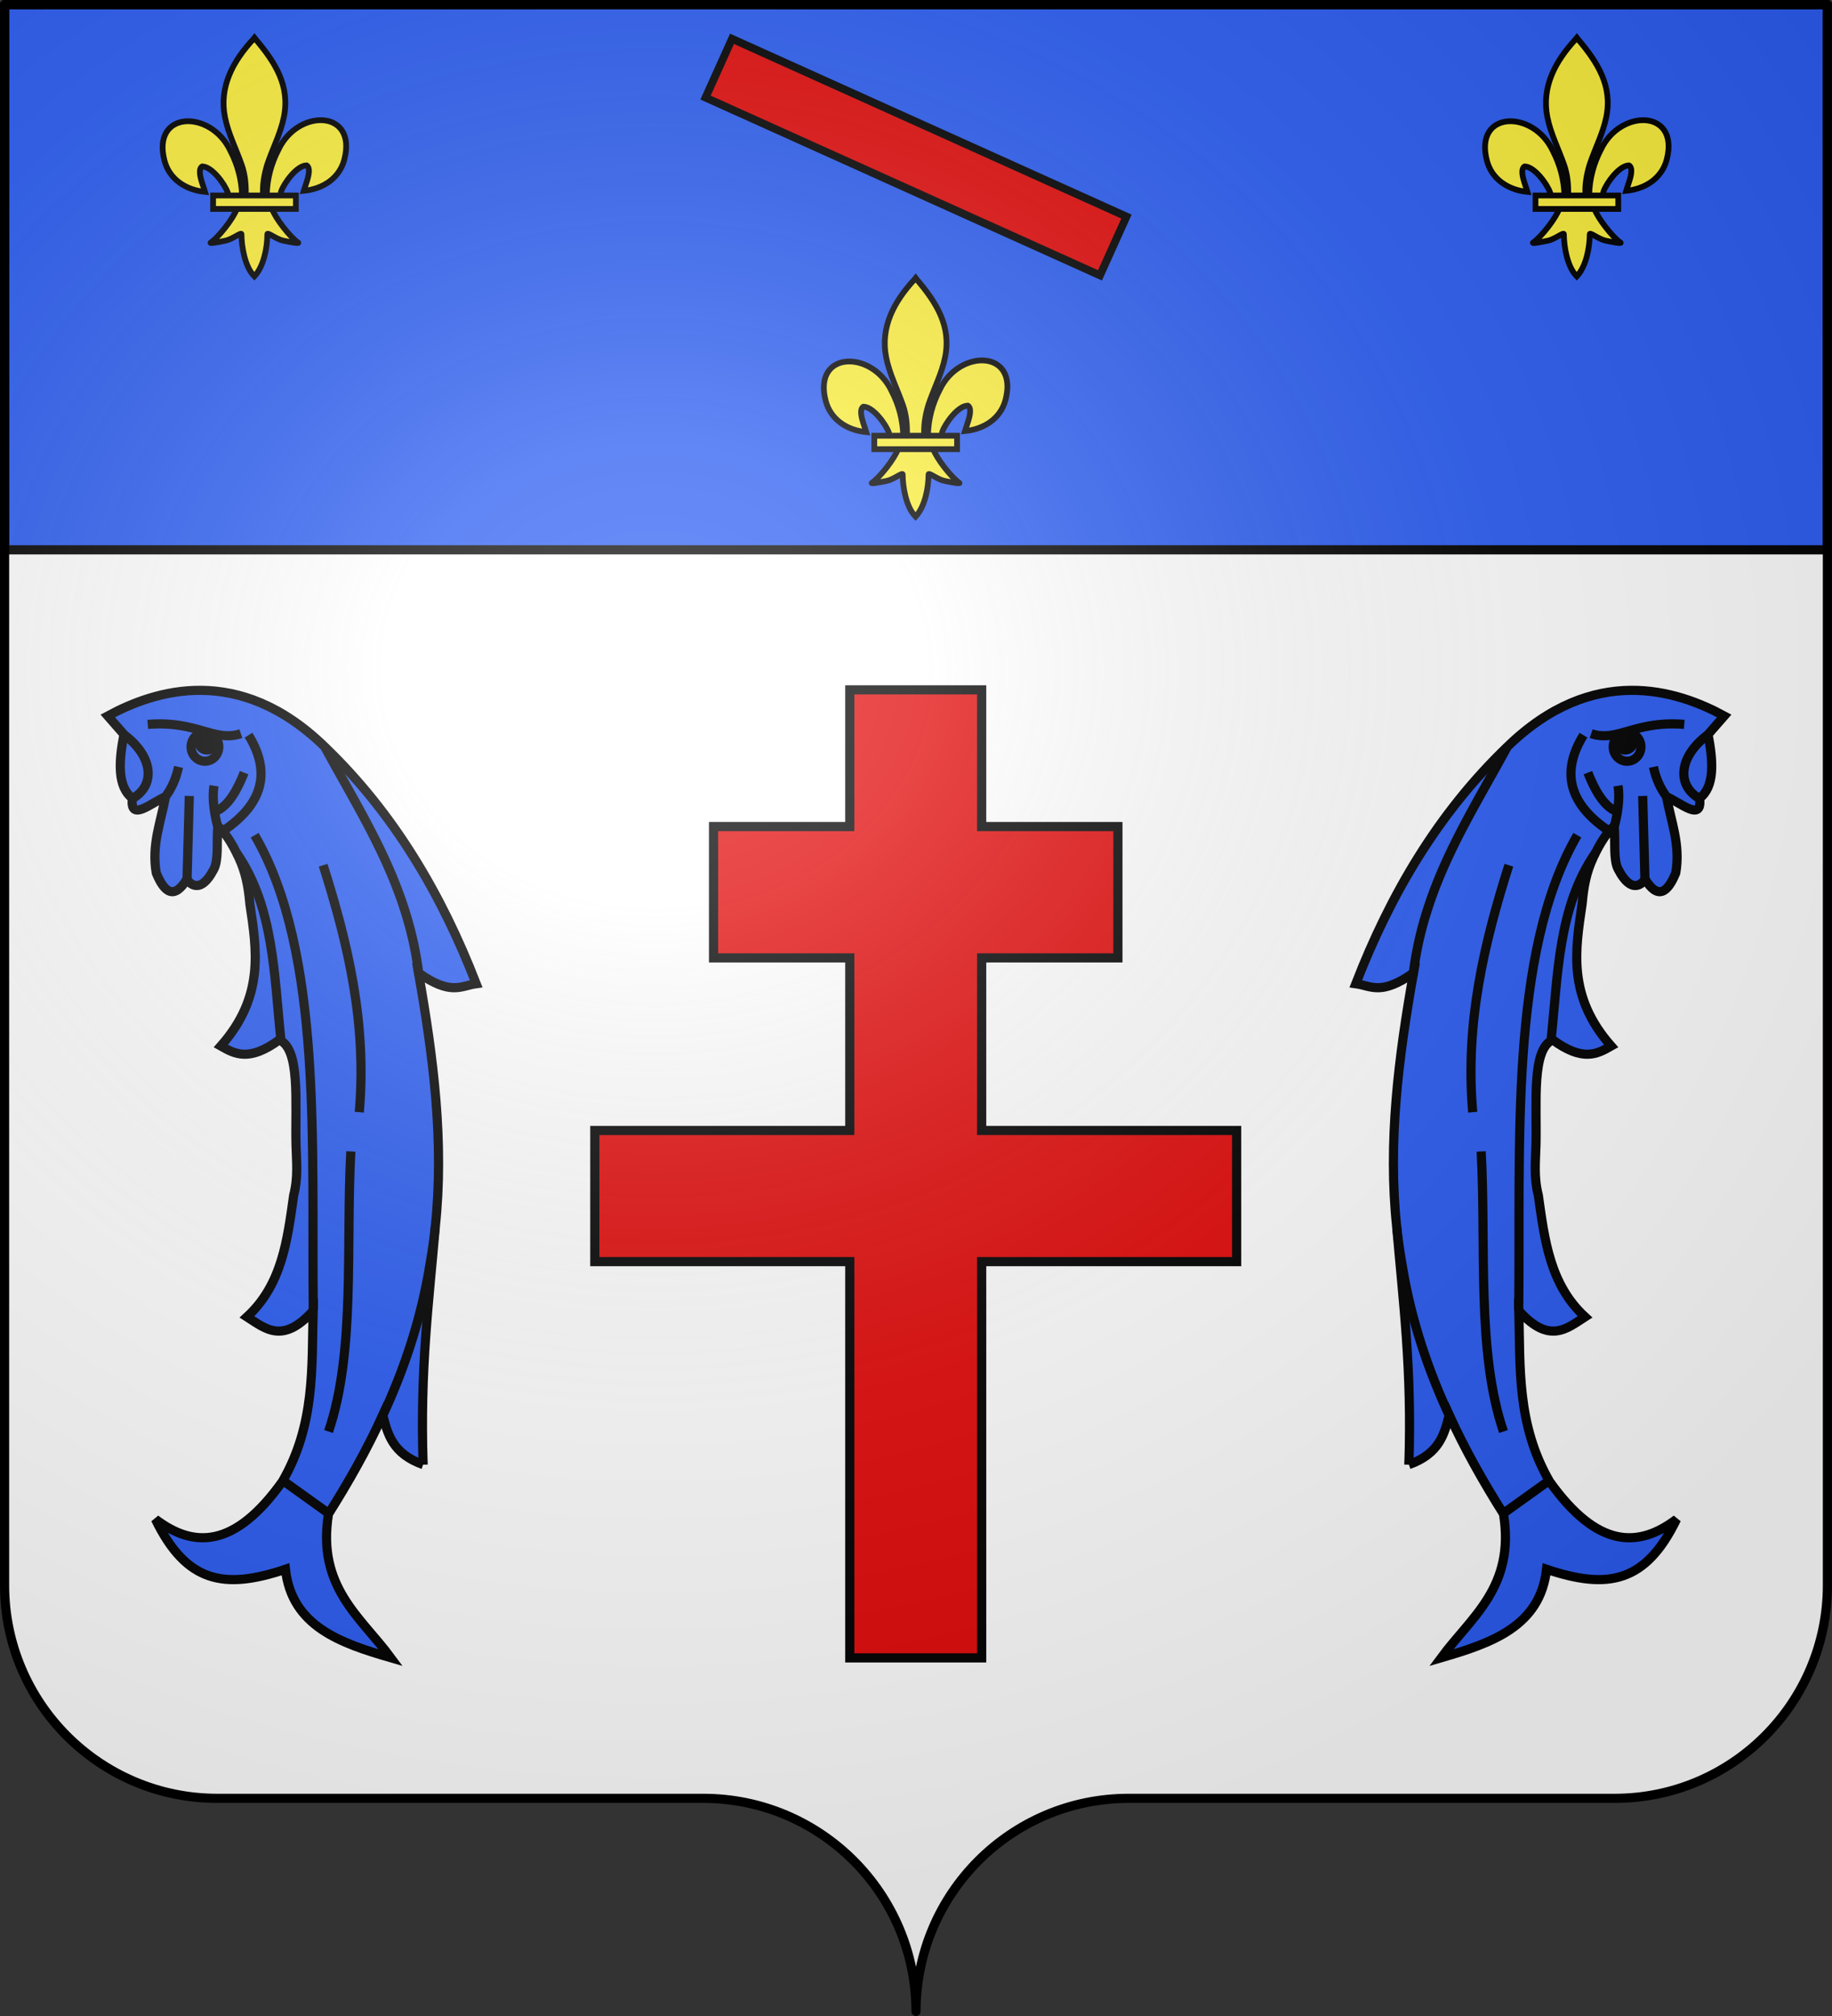
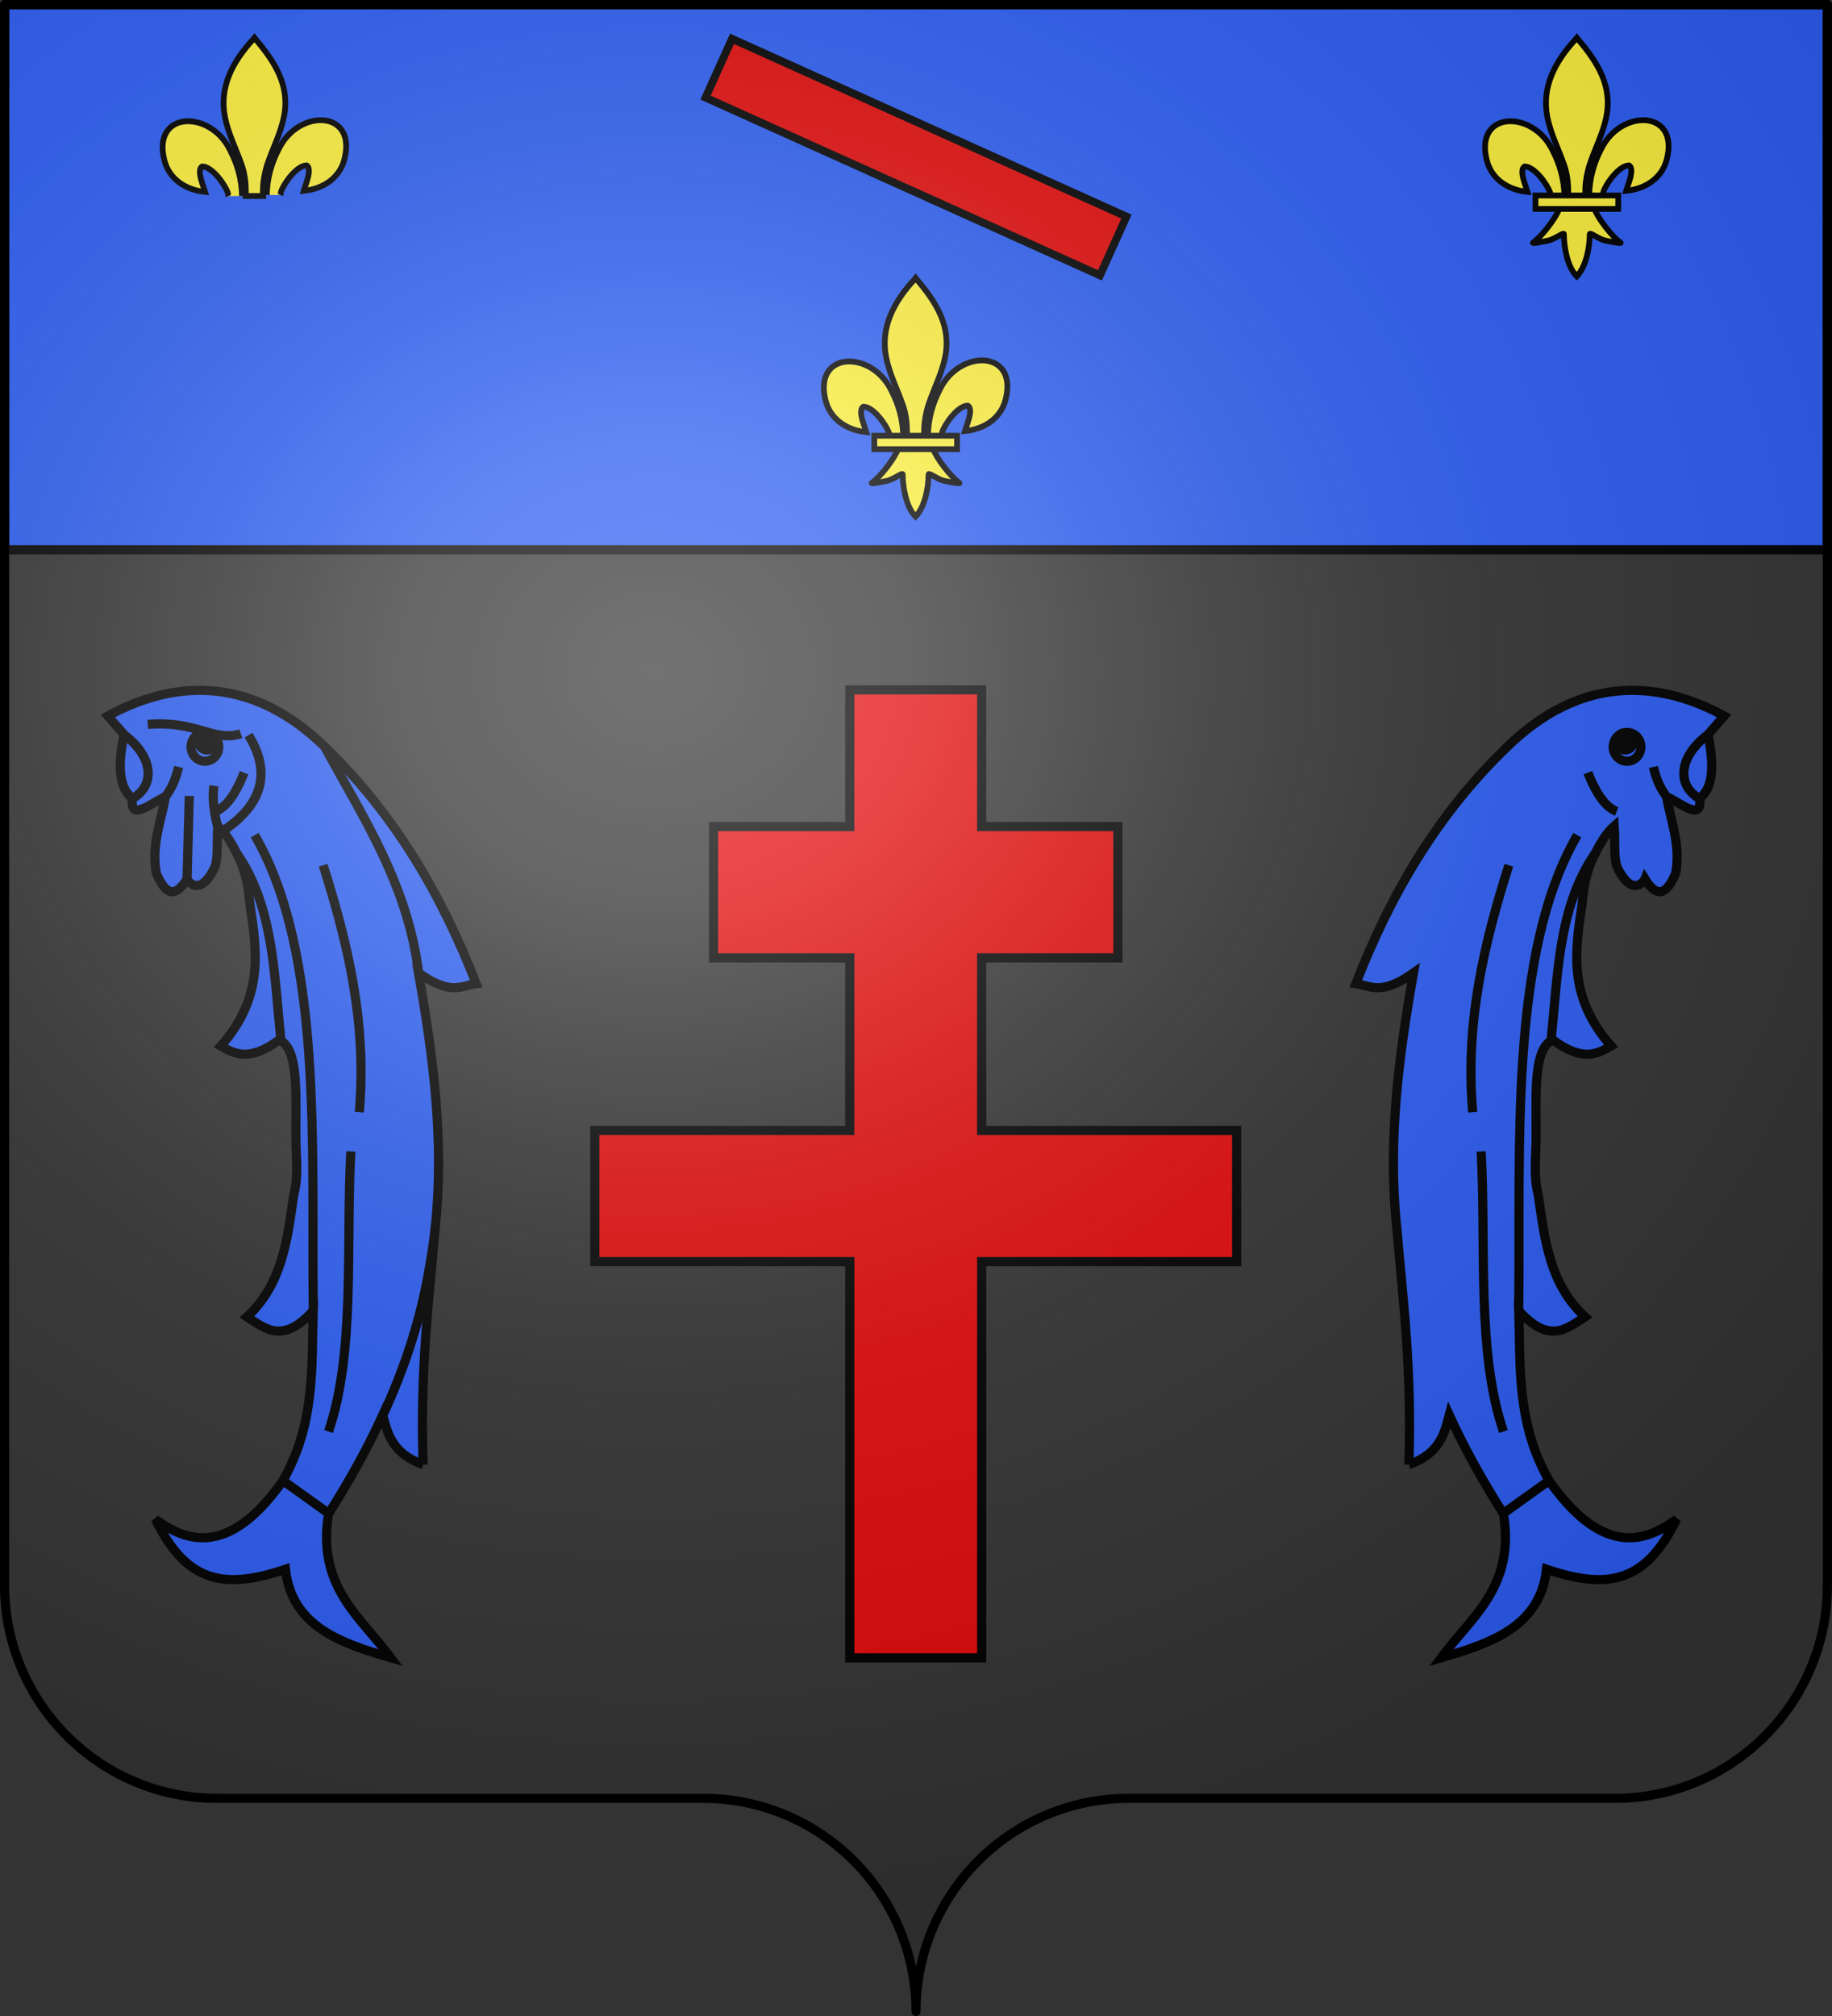
<svg xmlns="http://www.w3.org/2000/svg" xmlns:xlink="http://www.w3.org/1999/xlink" height="660" width="600.003" version="1.0">
  <rect width="100%" height="100%" fill="#333333" stroke="none" />
  <defs>
    <linearGradient id="i">
      <stop offset="0" style="stop-color:#fff;stop-opacity:1" />
      <stop offset="1" style="stop-color:#fff;stop-opacity:1" />
    </linearGradient>
    <linearGradient id="a">
      <stop style="stop-color:white;stop-opacity:.314" offset="0" />
      <stop offset=".19" style="stop-color:white;stop-opacity:.251" />
      <stop style="stop-color:#6b6b6b;stop-opacity:.125" offset=".6" />
      <stop style="stop-color:black;stop-opacity:.125" offset="1" />
    </linearGradient>
    <linearGradient id="l">
      <stop style="stop-color:#fd0000;stop-opacity:1" offset="0" />
      <stop offset=".5" style="stop-color:#e77275;stop-opacity:.659" />
      <stop offset="1" style="stop-color:black;stop-opacity:.323" />
    </linearGradient>
    <linearGradient id="k">
      <stop style="stop-color:white;stop-opacity:.314" offset="0" />
      <stop offset=".19" style="stop-color:white;stop-opacity:.251" />
      <stop style="stop-color:#6b6b6b;stop-opacity:.125" offset=".6" />
      <stop style="stop-color:black;stop-opacity:.125" offset="1" />
    </linearGradient>
    <linearGradient id="j">
      <stop offset="0" style="stop-color:white;stop-opacity:.314" />
      <stop style="stop-color:white;stop-opacity:.251" offset=".19" />
      <stop offset=".6" style="stop-color:#6b6b6b;stop-opacity:.125" />
      <stop offset="1" style="stop-color:black;stop-opacity:.125" />
    </linearGradient>
    <linearGradient id="f">
      <stop offset="0" style="stop-color:white;stop-opacity:.314" />
      <stop style="stop-color:white;stop-opacity:.251" offset=".19" />
      <stop offset=".6" style="stop-color:#6b6b6b;stop-opacity:.125" />
      <stop offset="1" style="stop-color:black;stop-opacity:.125" />
    </linearGradient>
    <linearGradient id="b">
      <stop style="stop-color:#fd0000;stop-opacity:1" offset="0" />
      <stop offset=".5" style="stop-color:#e77275;stop-opacity:.659" />
      <stop offset="1" style="stop-color:black;stop-opacity:.323" />
    </linearGradient>
    <linearGradient id="g">
      <stop offset="0" style="stop-color:#fd0000;stop-opacity:1" />
      <stop offset=".5" style="stop-color:#e77275;stop-opacity:.659" />
      <stop offset="1" style="stop-color:#000;stop-opacity:.323" />
    </linearGradient>
    <linearGradient id="h">
      <stop offset="0" style="stop-color:#fff;stop-opacity:.314" />
      <stop offset=".19" style="stop-color:#fff;stop-opacity:.251" />
      <stop offset=".6" style="stop-color:#6b6b6b;stop-opacity:.125" />
      <stop offset="1" style="stop-color:#000;stop-opacity:.125" />
    </linearGradient>
    <linearGradient id="m">
      <stop offset="0" style="stop-color:white;stop-opacity:.314" />
      <stop style="stop-color:white;stop-opacity:.251" offset=".19" />
      <stop offset=".6" style="stop-color:#6b6b6b;stop-opacity:.125" />
      <stop offset="1" style="stop-color:black;stop-opacity:.125" />
    </linearGradient>
    <g id="e">
      <use xlink:href="#d" transform="rotate(72)" width="810" height="540" />
      <use xlink:href="#d" transform="rotate(144)" width="810" height="540" />
    </g>
    <g id="d">
-       <path id="c" d="M0 0v1h.5L0 0z" transform="rotate(18 3.157 -.5)" />
      <use xlink:href="#c" transform="scale(-1 1)" width="810" height="540" />
    </g>
    <radialGradient r="300" fy="200.448" fx="285.186" cy="200.448" cx="285.186" gradientTransform="matrix(1.551 0 0 1.35 -152.894 151.099)" gradientUnits="userSpaceOnUse" id="n" xlink:href="#a" />
  </defs>
  <g style="display:inline">
    <g style="fill:#fff">
      <g style="fill:#fff;stroke:none;display:inline">
-         <path d="M375 860.862c0-38.504 31.203-69.753 69.65-69.753h159.2c38.447 0 69.65-31.25 69.65-69.754V203.862h-597v517.493c0 38.504 31.203 69.754 69.65 69.754h159.2c38.447 0 69.65 31.25 69.65 69.753z" style="fill:#fff;fill-opacity:1;fill-rule:nonzero;stroke:none;display:inline" transform="translate(-75 -202.362)" />
-       </g>
+         </g>
    </g>
  </g>
  <g style="display:inline">
    <path d="M87.929 188.826v178.5h597v-178.5h-597z" style="fill:#2b5df2;fill-opacity:1;fill-rule:nonzero;stroke:#000;stroke-width:3;stroke-linecap:round;stroke-linejoin:round;stroke-miterlimit:4;stroke-opacity:1;stroke-dasharray:none;stroke-dashoffset:0;display:inline" transform="translate(-86.429 -187.326)" />
    <g style="fill:#e20909;stroke:#000;stroke-width:2.213">
      <g style="fill:#e20909;stroke:#000;stroke-width:2.213;display:inline">
        <path style="fill:#e20909;stroke:#000;stroke-width:2.213;stroke-miterlimit:4;stroke-opacity:1;stroke-dasharray:none" d="M284.07 51.19v33.03h-32.904v31.733h32.905v41.696h-61.582v31.69h61.582v95.743h31.858V189.34h61.582v-31.691h-61.582v-41.696h32.905V84.22h-32.905V51.19h-31.858z" transform="matrix(1.356 0 0 1.355 -106.888 156.481)" />
      </g>
    </g>
    <g style="stroke:#000;stroke-width:2.666">
      <g style="stroke:#000;stroke-width:6.573">
        <path style="fill:#2b5df2;stroke:#000;stroke-width:6.573;stroke-linecap:butt;stroke-linejoin:miter;stroke-opacity:1" d="M4846.996 208.115c22.163-7.913 25.508-22.207 29.002-35.582 11.313 24.759 24.567 48.165 38.947 70.937 8.508 52.593-23.142 73.98-44.747 103.304 36.352-10.558 71.112-22.635 75.683-63.53 43.761 14.717 71.097 9.959 93.36-35.907-27.238 20.545-56.578 21.327-91.15-27.069-23.646-40.88-21.047-81.76-22.097-122.639 21.782 24.267 34.275 12.923 47.508 4.42-25.332-23.301-29.04-55.506-33.543-87.384-3.35-12.988-1.956-24.351-1.668-36.319.695-30.456-3.269-68.515 12.01-75.171 21.64 15.809 31.854 10.193 41.984 4.42-31.465-35.64-25.783-68.803-20.855-102.016 1.09-12.562 3.002-22.617 8.005-33.361 5.02-10.738 10.04-18.268 15.06-22.618.824 11.793-.692 24.4 2.762 30.936 10.46 20.272 18.754 8.671 19.335 7.182 8.976 14.638 16.06 10.348 22.097-4.42 3.501-20.514-3.462-36.843-6.63-54.69 10.104 4.254 25.838 18.517 23.755 1.105 10.79-8.272 9.89-25.896 6.077-45.852l11.6-13.258c-33.823-18.343-93.898-38.039-155.784 22.097-49.904 47.898-83.925 106.073-108.828 170.148 10.981 1.509 18.006 8.733 41.432-7.734-10.767 60.829-18.547 121.658-12.02 182.67 4.577 53.748 11.001 101.676 8.705 170.33z" transform="matrix(-.456 0 0 .456 2348.807 384.59)" />
        <path style="fill:none;stroke:#000;stroke-width:6.573;stroke-linecap:butt;stroke-linejoin:miter;stroke-opacity:1" d="M4838.279 37.601a378.65 378.65 0 0 0 3.746 26.33c6.268 39.132 18.278 75.034 33.95 108.877M4917.707-307.3c-27.5 50.909-60.102 99.226-67.692 164.07M5044.765-323.32c-35.237-2.906-48.156 13.022-66.844 6.629M4972.397-315.586c-16.201 26.3-10.424 48.939 17.125 67.948M4997.19-279.26c1.556 9.569-.414 20.894-2.843 29.965M5014.934-271.945l1.605 59.51" transform="matrix(-.456 0 0 .456 2348.807 384.59)" />
        <path style="fill:none;stroke:#000;stroke-width:6.573;stroke-linecap:butt;stroke-linejoin:miter;stroke-opacity:1" d="M4975.564-288.673c4.433 11.333 11.096 24.248 20.693 27.844m26.38-31.967c1.952 8.917 5.324 16.13 9.88 21.923M5061.338-315.586c-20.664 15.57-22.38 36.622-4.867 45.903M4918.811-222.226c-17.76 55.98-31.53 113.33-25.963 177.329M4980.983-231.065c-26.873 38.746-26.893 87.596-31.893 134.792" transform="matrix(-.456 0 0 .456 2348.807 384.59)" />
        <path style="fill:none;stroke:#000;stroke-width:6.573;stroke-linecap:butt;stroke-linejoin:miter;stroke-opacity:1" d="M4967.978-243.77c-49.244 84.635-40.631 223.242-42.095 340.894M4914.944 184.36c-19.458-57.062-12.385-132.852-16.02-201.083M4914.392 243.47l33.146-23.754" transform="matrix(-.456 0 0 .456 2348.807 384.59)" />
        <path style="fill:none;stroke:#000;stroke-width:6.573;stroke-miterlimit:4;stroke-opacity:1" d="M4994.237-310.389c1.699-5.431 7.318-8.405 12.55-6.64 5.233 1.763 8.097 7.596 6.398 13.027-1.697 5.425-7.305 8.4-12.542 6.644-5.24-1.766-8.105-7.599-6.406-13.03z" transform="matrix(-.456 0 0 .456 2348.807 384.59)" />
        <path d="M4996.534-313.072c1.027-3.28 4.42-5.077 7.58-4.012 3.162 1.066 4.892 4.589 3.865 7.87-1.025 3.277-4.412 5.073-7.575 4.013-3.166-1.067-4.896-4.59-3.87-7.871z" style="fill:#000;stroke:#000;stroke-width:6.573;stroke-miterlimit:4;stroke-opacity:1" transform="matrix(-.456 0 0 .456 2348.807 384.59)" />
      </g>
    </g>
    <g style="stroke:#000;stroke-width:2.666">
      <g style="stroke:#000;stroke-width:6.573">
        <path d="M4846.996 208.115c22.163-7.913 25.508-22.207 29.002-35.582 11.313 24.759 24.567 48.165 38.947 70.937 8.508 52.593-23.142 73.98-44.747 103.304 36.352-10.558 71.112-22.635 75.683-63.53 43.761 14.717 71.097 9.959 93.36-35.907-27.238 20.545-56.578 21.327-91.15-27.069-23.646-40.88-21.047-81.76-22.097-122.639 21.782 24.267 34.275 12.923 47.508 4.42-25.332-23.301-29.04-55.506-33.543-87.384-3.35-12.988-1.956-24.351-1.668-36.319.695-30.456-3.269-68.515 12.01-75.171 21.64 15.809 31.854 10.193 41.984 4.42-31.465-35.64-25.783-68.803-20.855-102.016 1.09-12.562 3.002-22.617 8.005-33.361 5.02-10.738 10.04-18.268 15.06-22.618.824 11.793-.692 24.4 2.762 30.936 10.46 20.272 18.754 8.671 19.335 7.182 8.976 14.638 16.06 10.348 22.097-4.42 3.501-20.514-3.462-36.843-6.63-54.69 10.104 4.254 25.838 18.517 23.755 1.105 10.79-8.272 9.89-25.896 6.077-45.852l11.6-13.258c-33.823-18.343-93.898-38.039-155.784 22.097-49.904 47.898-83.925 106.073-108.828 170.148 10.981 1.509 18.006 8.733 41.432-7.734-10.767 60.829-18.547 121.658-12.02 182.67 4.577 53.748 11.001 101.676 8.705 170.33z" style="fill:#2b5df2;stroke:#000;stroke-width:6.573;stroke-linecap:butt;stroke-linejoin:miter;stroke-opacity:1" transform="matrix(.456 0 0 .456 -1748.807 384.59)" />
-         <path d="M4838.279 37.601a378.65 378.65 0 0 0 3.746 26.33c6.268 39.132 18.278 75.034 33.95 108.877M4917.707-307.3c-27.5 50.909-60.102 99.226-67.692 164.07M5044.765-323.32c-35.237-2.906-48.156 13.022-66.844 6.629M4972.397-315.586c-16.201 26.3-10.424 48.939 17.125 67.948M4997.19-279.26c1.556 9.569-.414 20.894-2.843 29.965M5014.934-271.945l1.605 59.51" style="fill:none;stroke:#000;stroke-width:6.573;stroke-linecap:butt;stroke-linejoin:miter;stroke-opacity:1" transform="matrix(.456 0 0 .456 -1748.807 384.59)" />
        <path d="M4975.564-288.673c4.433 11.333 11.096 24.248 20.693 27.844m26.38-31.967c1.952 8.917 5.324 16.13 9.88 21.923M5061.338-315.586c-20.664 15.57-22.38 36.622-4.867 45.903M4918.811-222.226c-17.76 55.98-31.53 113.33-25.963 177.329M4980.983-231.065c-26.873 38.746-26.893 87.596-31.893 134.792" style="fill:none;stroke:#000;stroke-width:6.573;stroke-linecap:butt;stroke-linejoin:miter;stroke-opacity:1" transform="matrix(.456 0 0 .456 -1748.807 384.59)" />
        <path d="M4967.978-243.77c-49.244 84.635-40.631 223.242-42.095 340.894M4914.944 184.36c-19.458-57.062-12.385-132.852-16.02-201.083M4914.392 243.47l33.146-23.754" style="fill:none;stroke:#000;stroke-width:6.573;stroke-linecap:butt;stroke-linejoin:miter;stroke-opacity:1" transform="matrix(.456 0 0 .456 -1748.807 384.59)" />
        <path d="M4994.237-310.389c1.699-5.431 7.318-8.405 12.55-6.64 5.233 1.763 8.097 7.596 6.398 13.027-1.697 5.425-7.305 8.4-12.542 6.644-5.24-1.766-8.105-7.599-6.406-13.03z" style="fill:none;stroke:#000;stroke-width:6.573;stroke-miterlimit:4;stroke-opacity:1" transform="matrix(.456 0 0 .456 -1748.807 384.59)" />
        <path style="fill:#000;stroke:#000;stroke-width:6.573;stroke-miterlimit:4;stroke-opacity:1" d="M4996.534-313.072c1.027-3.28 4.42-5.077 7.58-4.012 3.162 1.066 4.892 4.589 3.865 7.87-1.025 3.277-4.412 5.073-7.575 4.013-3.166-1.067-4.896-4.59-3.87-7.871z" transform="matrix(.456 0 0 .456 -1748.807 384.59)" />
      </g>
    </g>
    <g style="stroke:#000;stroke-width:4.801">
      <g style="stroke:#000;stroke-width:4.801">
        <g style="stroke:#000;stroke-width:3.05;display:inline">
          <path style="fill:#fcef3c;fill-opacity:1;fill-rule:evenodd;stroke:#000;stroke-width:3.05;stroke-linecap:butt;stroke-linejoin:miter;stroke-miterlimit:4;stroke-opacity:1;stroke-dasharray:none;display:inline" d="M306.555 349.61c.197-8.548 2.31-16.491 6.248-24.019 10.306-21.683 41.787-21.165 34.848 5.354-2.558 9.772-11.244 15.516-21.564 16.5.745-2.574 4.842-11.677 1.534-13.458-5.288.2-11.856 9.34-13.435 13.699-.228.625-.164 1.348-.419 1.964" transform="matrix(.618 0 0 .62 114.474 -74.29)" />
          <path style="fill:#fcef3c;fill-opacity:1;fill-rule:evenodd;stroke:#000;stroke-width:3.05;stroke-linecap:butt;stroke-linejoin:miter;stroke-miterlimit:4;stroke-opacity:1;stroke-dasharray:none" d="M293.445 350.174c-.197-8.547-2.31-16.49-6.248-24.018-10.306-21.683-41.787-21.165-34.848 5.354 2.558 9.772 11.244 15.516 21.564 16.5-.745-2.574-4.842-11.677-1.534-13.458 5.288.2 11.856 9.34 13.435 13.699.228.625.164 1.349.419 1.964" transform="matrix(.618 0 0 .62 114.474 -74.29)" />
          <path style="fill:#fcef3c;fill-opacity:1;fill-rule:nonzero;stroke:#000;stroke-width:3.05;stroke-linecap:butt;stroke-linejoin:miter;stroke-miterlimit:4;stroke-opacity:1;stroke-dasharray:none" d="M299.39 267.37c-10.858 11.705-18.148 25.24-15.005 41.113 1.734 8.758 5.937 16.869 8.902 25.305 1.853 5.293 2.327 10.822 2.108 16.386h9.212c-.441-5.604.525-11.036 2.108-16.386 2.824-8.489 7.122-16.54 8.902-25.305 3.328-16.385-4.484-28.742-14.959-41.06l-.64-.817-.627.765z" transform="matrix(.618 0 0 .62 114.474 -74.29)" />
          <path style="fill:#fcef3c;fill-opacity:1;fill-rule:evenodd;stroke:#000;stroke-width:3.05;stroke-linecap:butt;stroke-linejoin:miter;stroke-miterlimit:4;stroke-opacity:1;stroke-dasharray:none" d="M290.8 356.662c-1.927 5.398-9.78 15.283-13.95 18.101-1.083.73 5.17-.42 7.97-1.035 3.672-.804 8.445-4.717 8.333-3.336-.01 6.323 1.767 16.874 6.402 21.722l.439.468.453-.468c4.632-5.403 6.378-14.904 6.402-21.722-.112-1.381 4.66 2.532 8.333 3.336 2.8.614 9.052 1.766 7.97 1.035-4.17-2.818-12.02-12.703-13.945-18.101h-18.408z" transform="matrix(.618 0 0 .62 114.474 -74.29)" />
          <path style="fill:#fcef3c;fill-opacity:1;stroke:#000;stroke-width:3.05;stroke-miterlimit:4;stroke-opacity:1;stroke-dasharray:none" d="M278.109 349.899h43.852v7.105h-43.852z" transform="matrix(.618 0 0 .62 114.474 -74.29)" />
        </g>
      </g>
    </g>
    <g style="stroke:#000;stroke-width:4.801">
      <g style="stroke:#000;stroke-width:4.801">
        <g style="stroke:#000;stroke-width:3.05;display:inline">
          <path d="M306.555 349.61c.197-8.548 2.31-16.491 6.248-24.019 10.306-21.683 41.787-21.165 34.848 5.354-2.558 9.772-11.244 15.516-21.564 16.5.745-2.574 4.842-11.677 1.534-13.458-5.288.2-11.856 9.34-13.435 13.699-.228.625-.164 1.348-.419 1.964" style="fill:#fcef3c;fill-opacity:1;fill-rule:evenodd;stroke:#000;stroke-width:3.05;stroke-linecap:butt;stroke-linejoin:miter;stroke-miterlimit:4;stroke-opacity:1;stroke-dasharray:none;display:inline" transform="matrix(.618 0 0 .62 -102.078 -152.939)" />
          <path d="M293.445 350.174c-.197-8.547-2.31-16.49-6.248-24.018-10.306-21.683-41.787-21.165-34.848 5.354 2.558 9.772 11.244 15.516 21.564 16.5-.745-2.574-4.842-11.677-1.534-13.458 5.288.2 11.856 9.34 13.435 13.699.228.625.164 1.349.419 1.964" style="fill:#fcef3c;fill-opacity:1;fill-rule:evenodd;stroke:#000;stroke-width:3.05;stroke-linecap:butt;stroke-linejoin:miter;stroke-miterlimit:4;stroke-opacity:1;stroke-dasharray:none" transform="matrix(.618 0 0 .62 -102.078 -152.939)" />
          <path d="M299.39 267.37c-10.858 11.705-18.148 25.24-15.005 41.113 1.734 8.758 5.937 16.869 8.902 25.305 1.853 5.293 2.327 10.822 2.108 16.386h9.212c-.441-5.604.525-11.036 2.108-16.386 2.824-8.489 7.122-16.54 8.902-25.305 3.328-16.385-4.484-28.742-14.959-41.06l-.64-.817-.627.765z" style="fill:#fcef3c;fill-opacity:1;fill-rule:nonzero;stroke:#000;stroke-width:3.05;stroke-linecap:butt;stroke-linejoin:miter;stroke-miterlimit:4;stroke-opacity:1;stroke-dasharray:none" transform="matrix(.618 0 0 .62 -102.078 -152.939)" />
-           <path d="M290.8 356.662c-1.927 5.398-9.78 15.283-13.95 18.101-1.083.73 5.17-.42 7.97-1.035 3.672-.804 8.445-4.717 8.333-3.336-.01 6.323 1.767 16.874 6.402 21.722l.439.468.453-.468c4.632-5.403 6.378-14.904 6.402-21.722-.112-1.381 4.66 2.532 8.333 3.336 2.8.614 9.052 1.766 7.97 1.035-4.17-2.818-12.02-12.703-13.945-18.101h-18.408z" style="fill:#fcef3c;fill-opacity:1;fill-rule:evenodd;stroke:#000;stroke-width:3.05;stroke-linecap:butt;stroke-linejoin:miter;stroke-miterlimit:4;stroke-opacity:1;stroke-dasharray:none" transform="matrix(.618 0 0 .62 -102.078 -152.939)" />
-           <path style="fill:#fcef3c;fill-opacity:1;stroke:#000;stroke-width:3.05;stroke-miterlimit:4;stroke-opacity:1;stroke-dasharray:none" d="M278.109 349.899h43.852v7.105h-43.852z" transform="matrix(.618 0 0 .62 -102.078 -152.939)" />
        </g>
      </g>
    </g>
    <g style="stroke:#000;stroke-width:4.801">
      <g style="stroke:#000;stroke-width:4.801">
        <g style="stroke:#000;stroke-width:3.05;display:inline">
          <path style="fill:#fcef3c;fill-opacity:1;fill-rule:evenodd;stroke:#000;stroke-width:3.05;stroke-linecap:butt;stroke-linejoin:miter;stroke-miterlimit:4;stroke-opacity:1;stroke-dasharray:none;display:inline" d="M306.555 349.61c.197-8.548 2.31-16.491 6.248-24.019 10.306-21.683 41.787-21.165 34.848 5.354-2.558 9.772-11.244 15.516-21.564 16.5.745-2.574 4.842-11.677 1.534-13.458-5.288.2-11.856 9.34-13.435 13.699-.228.625-.164 1.348-.419 1.964" transform="matrix(.618 0 0 .62 331.025 -152.939)" />
          <path style="fill:#fcef3c;fill-opacity:1;fill-rule:evenodd;stroke:#000;stroke-width:3.05;stroke-linecap:butt;stroke-linejoin:miter;stroke-miterlimit:4;stroke-opacity:1;stroke-dasharray:none" d="M293.445 350.174c-.197-8.547-2.31-16.49-6.248-24.018-10.306-21.683-41.787-21.165-34.848 5.354 2.558 9.772 11.244 15.516 21.564 16.5-.745-2.574-4.842-11.677-1.534-13.458 5.288.2 11.856 9.34 13.435 13.699.228.625.164 1.349.419 1.964" transform="matrix(.618 0 0 .62 331.025 -152.939)" />
          <path style="fill:#fcef3c;fill-opacity:1;fill-rule:nonzero;stroke:#000;stroke-width:3.05;stroke-linecap:butt;stroke-linejoin:miter;stroke-miterlimit:4;stroke-opacity:1;stroke-dasharray:none" d="M299.39 267.37c-10.858 11.705-18.148 25.24-15.005 41.113 1.734 8.758 5.937 16.869 8.902 25.305 1.853 5.293 2.327 10.822 2.108 16.386h9.212c-.441-5.604.525-11.036 2.108-16.386 2.824-8.489 7.122-16.54 8.902-25.305 3.328-16.385-4.484-28.742-14.959-41.06l-.64-.817-.627.765z" transform="matrix(.618 0 0 .62 331.025 -152.939)" />
          <path style="fill:#fcef3c;fill-opacity:1;fill-rule:evenodd;stroke:#000;stroke-width:3.05;stroke-linecap:butt;stroke-linejoin:miter;stroke-miterlimit:4;stroke-opacity:1;stroke-dasharray:none" d="M290.8 356.662c-1.927 5.398-9.78 15.283-13.95 18.101-1.083.73 5.17-.42 7.97-1.035 3.672-.804 8.445-4.717 8.333-3.336-.01 6.323 1.767 16.874 6.402 21.722l.439.468.453-.468c4.632-5.403 6.378-14.904 6.402-21.722-.112-1.381 4.66 2.532 8.333 3.336 2.8.614 9.052 1.766 7.97 1.035-4.17-2.818-12.02-12.703-13.945-18.101h-18.408z" transform="matrix(.618 0 0 .62 331.025 -152.939)" />
          <path style="fill:#fcef3c;fill-opacity:1;stroke:#000;stroke-width:3.05;stroke-miterlimit:4;stroke-opacity:1;stroke-dasharray:none" d="M278.109 349.899h43.852v7.105h-43.852z" transform="matrix(.618 0 0 .62 331.025 -152.939)" />
        </g>
      </g>
    </g>
    <path style="fill:#e20909;fill-opacity:1;stroke:#000;stroke-width:2.558;stroke-miterlimit:4;stroke-opacity:1;stroke-dasharray:none" transform="rotate(24.253 7.893 -14.254)" d="M230.353-84.91h141.691v21.103H230.353z" />
  </g>
  <g style="display:inline">
    <path d="M76.5 203.862v517.491c0 38.505 31.203 69.755 69.65 69.755h159.2c38.447 0 69.65 31.25 69.65 69.754 0-38.504 31.203-69.754 69.65-69.754h159.2c38.447 0 69.65-31.25 69.65-69.755v-517.49h-597z" style="fill:url(#n);fill-opacity:1;fill-rule:evenodd;stroke:none;stroke-width:3;stroke-linecap:butt;stroke-linejoin:miter;stroke-miterlimit:4;stroke-dasharray:none;stroke-opacity:1;display:inline" transform="translate(-75 -202.362)" />
  </g>
  <g style="display:inline">
    <path style="fill:none;fill-opacity:1;fill-rule:nonzero;stroke:#000;stroke-width:3;stroke-linecap:round;stroke-linejoin:round;stroke-miterlimit:4;stroke-dasharray:none;stroke-dashoffset:0;stroke-opacity:1;display:inline" d="M302.06 658.5c0-38.504 31.203-69.753 69.65-69.753h159.2c38.446 0 69.65-31.25 69.65-69.754V1.5h-597v517.493c0 38.504 31.203 69.754 69.65 69.754h159.2c38.446 0 69.65 31.25 69.65 69.753z" transform="translate(-2.06)" />
  </g>
</svg>